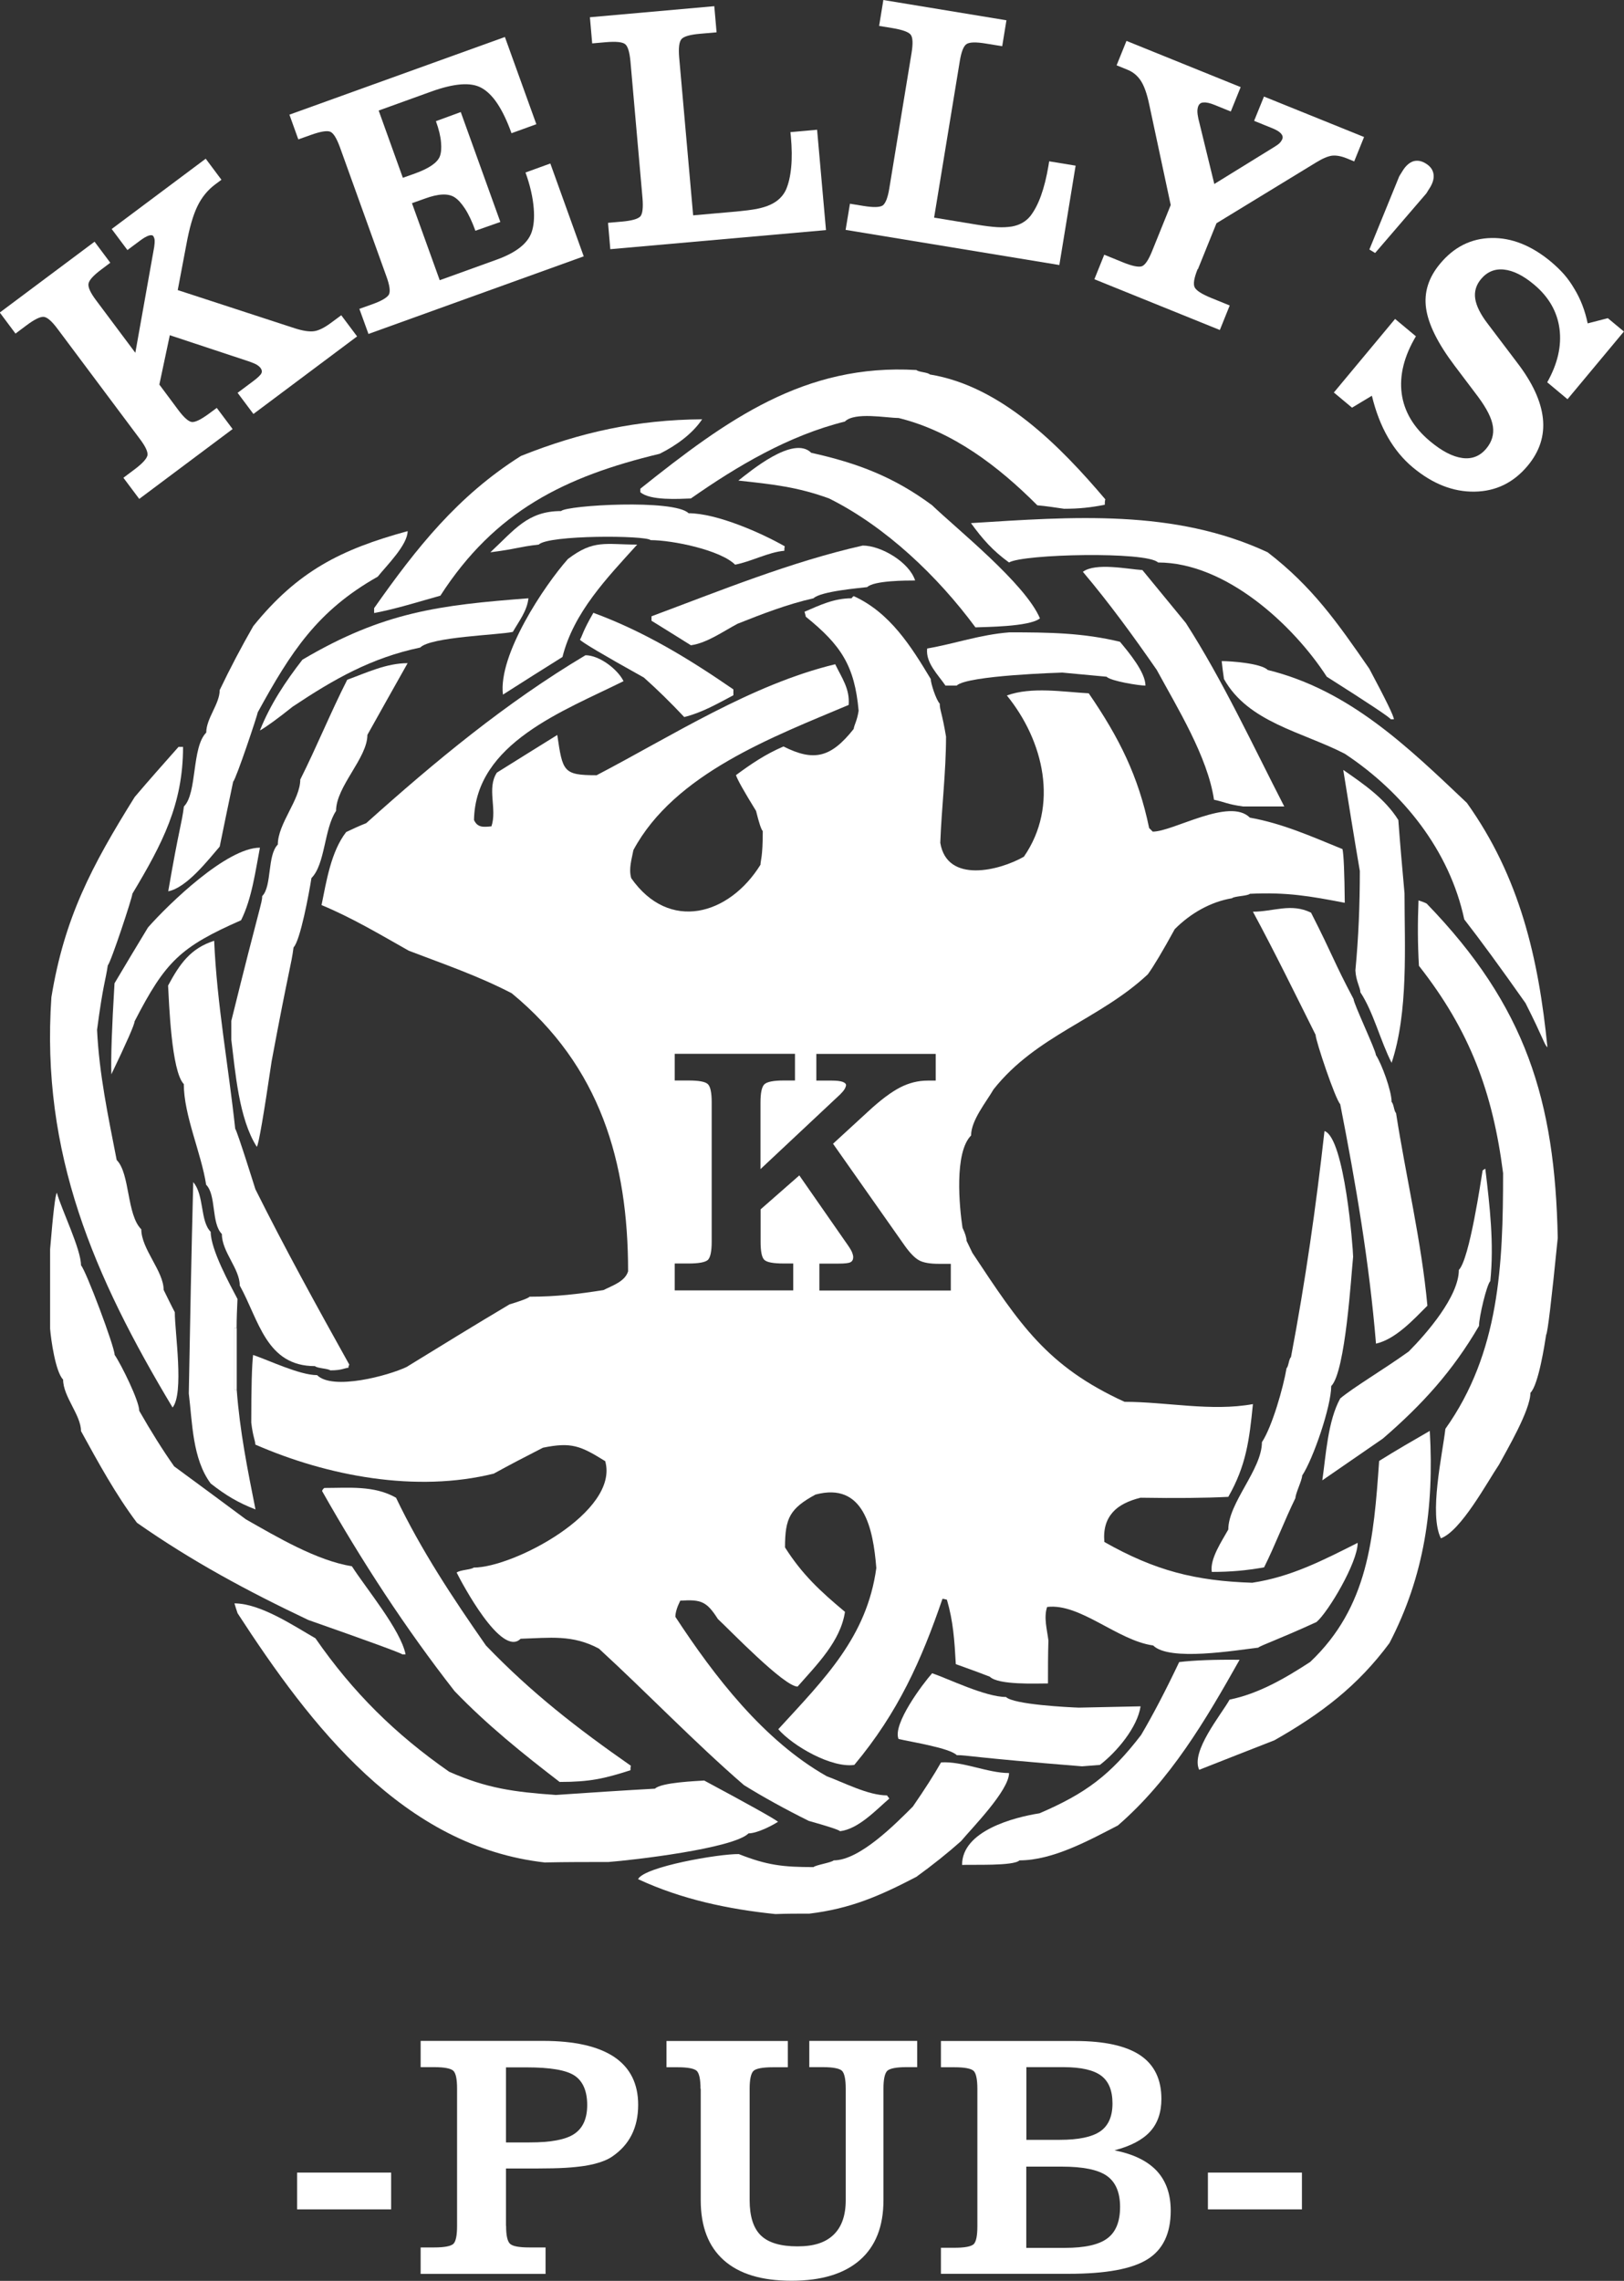
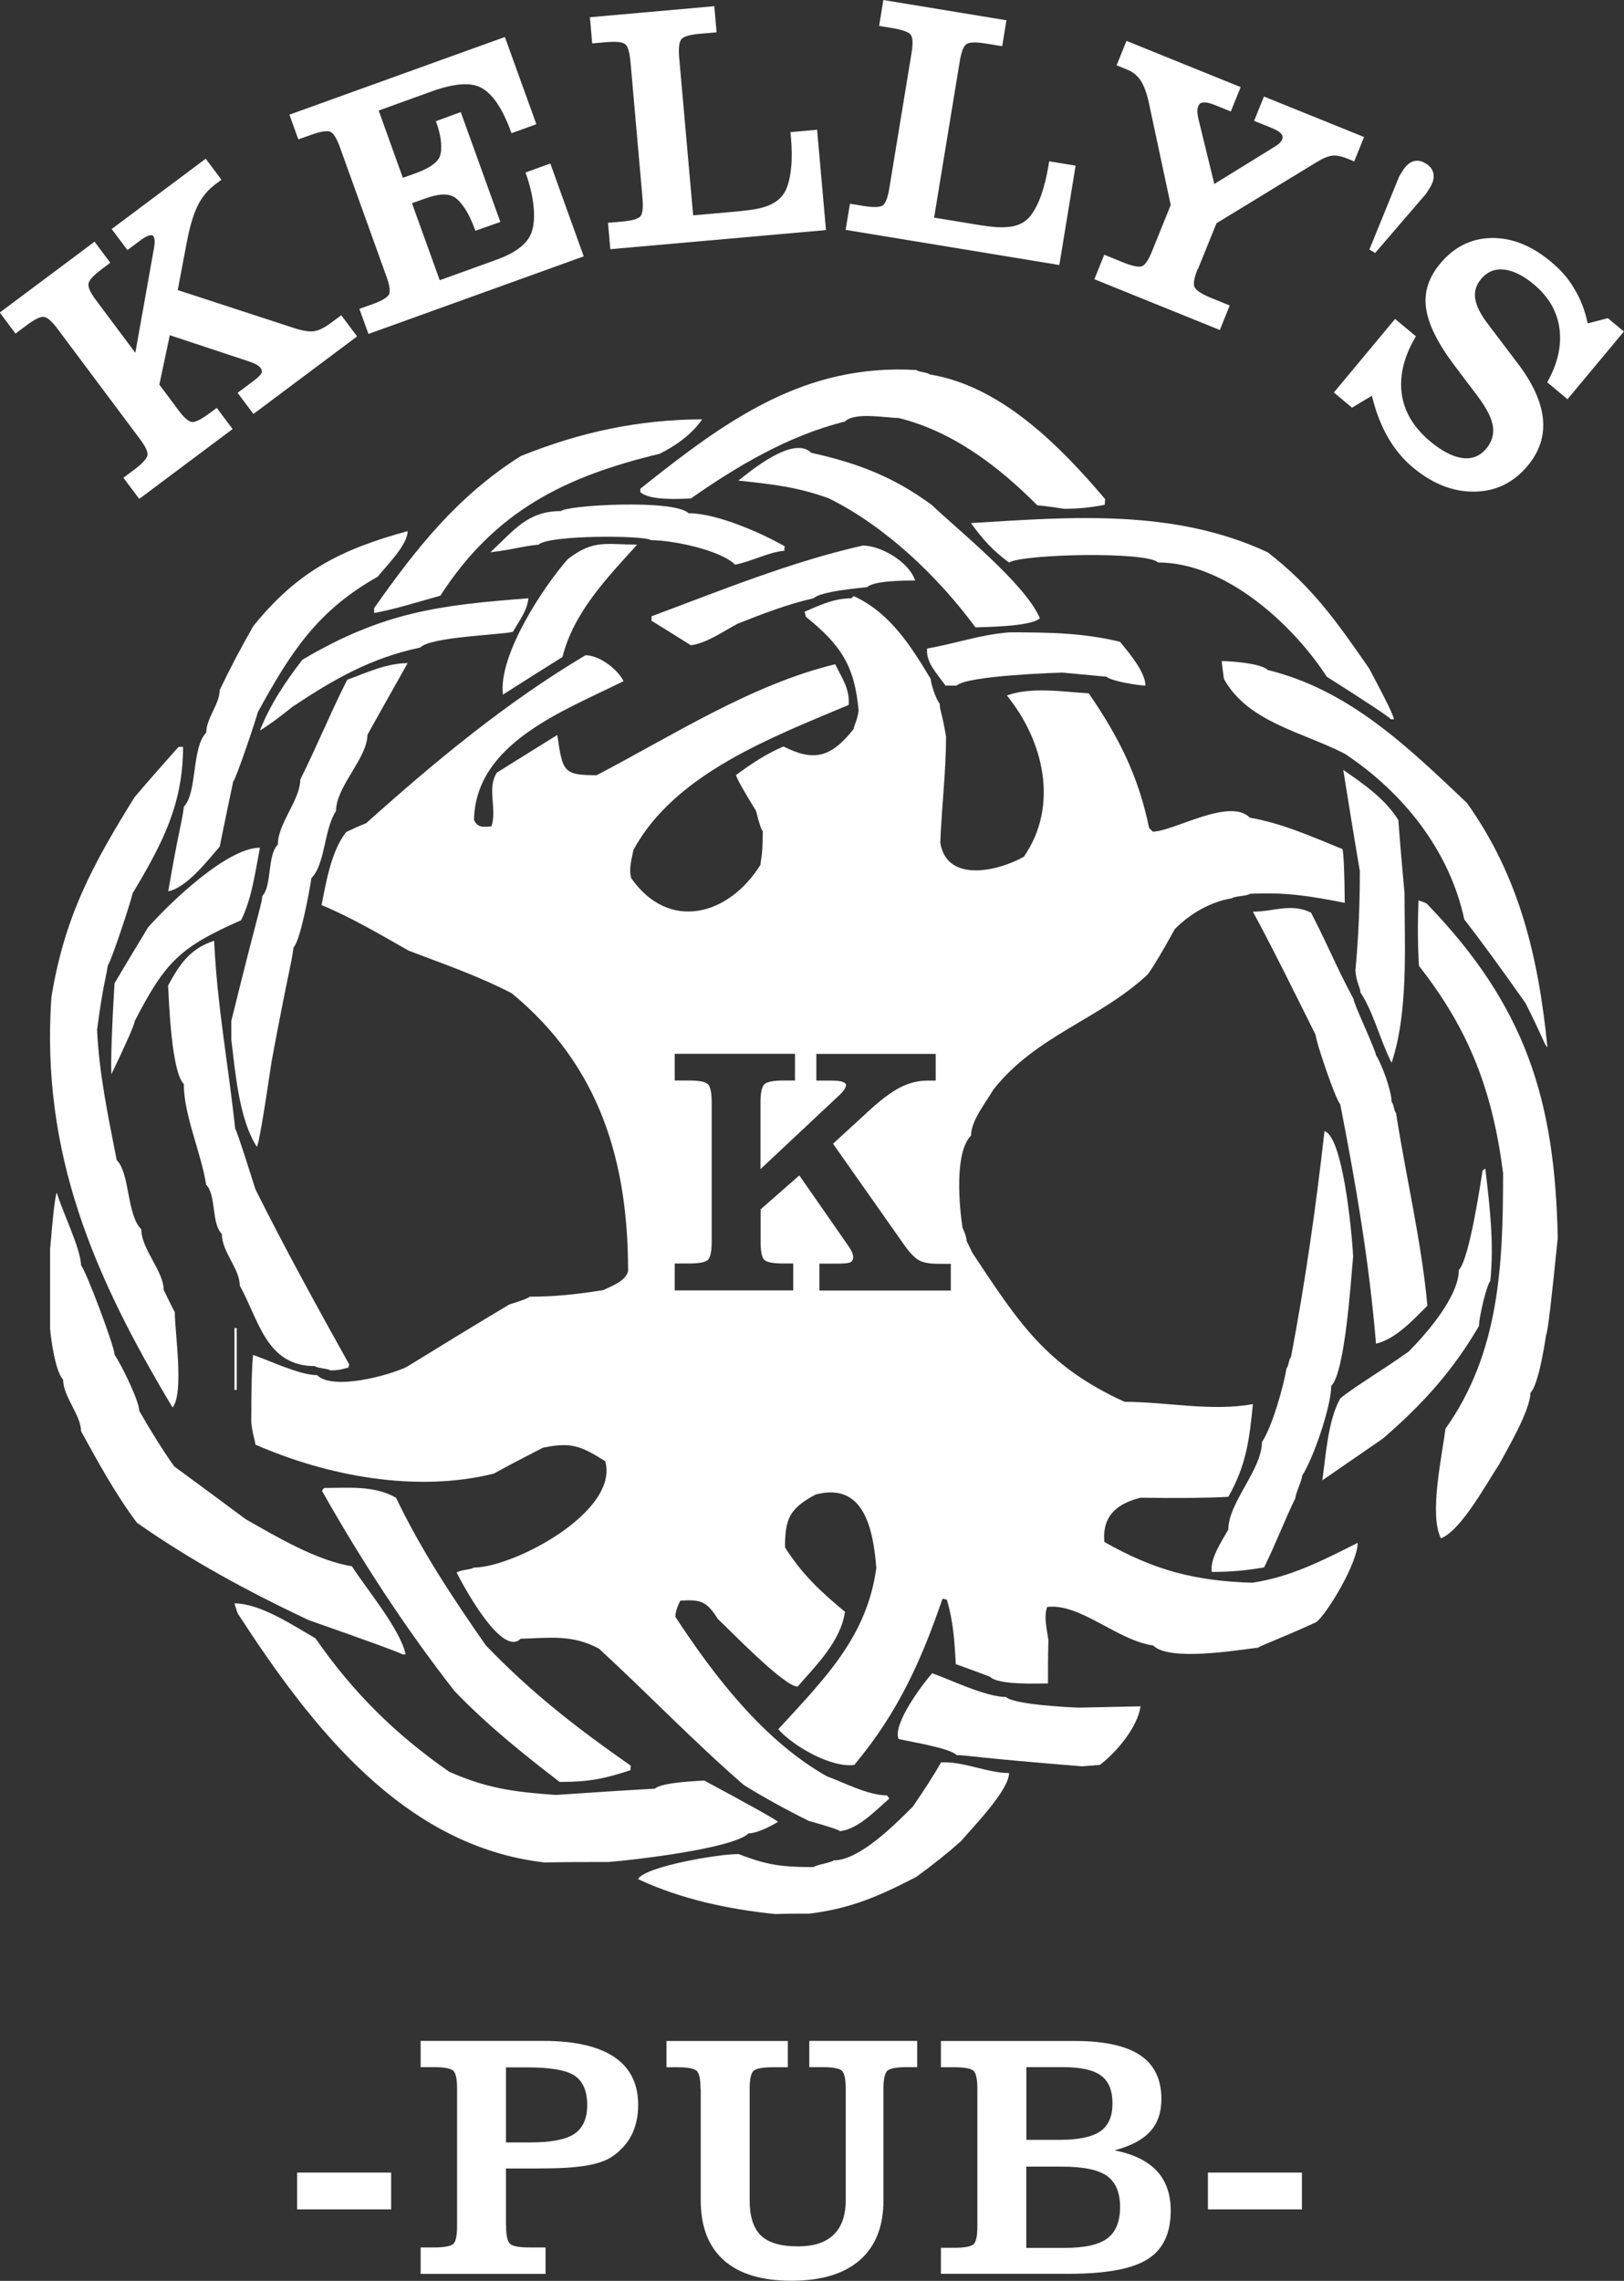
<svg xmlns="http://www.w3.org/2000/svg" id="Layer_2" data-name="Layer 2" viewBox="0 0 149.76 210.25">
  <rect x="0" y="0" width="149.76" height="210.25" fill="#333333" stroke="none" />
  <defs>
    <style>      .cls-1 {        fill-rule: evenodd;      }      .cls-1, .cls-2 {        fill: #fff;      }    </style>
  </defs>
  <g id="Layer_1-2" data-name="Layer 1">
    <g>
      <path class="cls-2" d="M14.68,35.43l1.75,2.35c.52.7.94,1.07,1.25,1.12.31.04.85-.22,1.62-.79l.69-.51,1.46,1.95-8.61,6.44-1.46-1.95,1-.75c.74-.55,1.15-1,1.22-1.32.05-.32-.19-.83-.72-1.53l-7.57-10.12c-.52-.7-.94-1.07-1.26-1.11-.32-.04-.86.22-1.62.79l-1,.75-1.45-1.94,8.74-6.53,1.45,1.94-.81.61c-.75.56-1.15,1-1.2,1.33-.05.32.18.83.7,1.52l3.62,4.84,1.74-9.76c.03-.23.05-.44.04-.63-.01-.12-.05-.24-.11-.35-.08-.11-.23-.13-.44-.06-.21.07-.49.23-.82.48l-1.14.85-1.45-1.94,8.67-6.48,1.45,1.94-.59.44c-.68.51-1.23,1.18-1.63,2.01-.4.83-.74,2.01-1.02,3.55l-.79,4.17,10.76,3.51c.77.25,1.37.34,1.81.28.44-.06.98-.33,1.63-.82l.88-.65,1.46,1.95-9.56,7.15-1.46-1.95,1.38-1.03c.46-.34.73-.6.81-.76.08-.16.05-.33-.08-.51-.07-.09-.17-.18-.31-.27-.14-.09-.38-.19-.71-.31l-7.34-2.43-.97,4.57Z" />
      <path class="cls-2" d="M33.97,30.76l-.83-2.29,1.18-.42c.87-.31,1.39-.62,1.55-.91.14-.29.06-.85-.24-1.67l-4.28-11.89c-.3-.82-.59-1.3-.88-1.43-.29-.13-.88-.04-1.78.28l-1.18.42-.82-2.28,19.87-7.16,2.9,8.04-2.29.83c-.41-1.14-.85-2.05-1.31-2.74-.46-.69-.96-1.17-1.48-1.45-.97-.53-2.5-.41-4.61.35l-4.85,1.75,2.23,6.2,1.15-.41c1.26-.46,2.01-.97,2.25-1.54.13-.32.17-.76.12-1.31-.04-.55-.2-1.21-.47-1.96l2.29-.84,3.65,10.13-2.3.81c-.3-.83-.62-1.51-.95-2.02-.34-.52-.66-.87-.98-1.07-.58-.37-1.49-.33-2.74.13l-1.18.42,2.56,7.1,5.29-1.91c1.76-.64,2.83-1.48,3.19-2.53.2-.59.26-1.32.19-2.18-.08-1.01-.33-2.12-.76-3.31l2.29-.83,3.08,8.56-19.87,7.16Z" />
      <path class="cls-2" d="M54.4,1.59l11.47-1.02.21,2.41-1.49.13c-.96.08-1.54.25-1.75.5-.21.25-.28.8-.21,1.67l1.29,14.57,3.98-.35c.75-.07,1.37-.15,1.87-.24.5-.1.93-.23,1.29-.4.67-.31,1.14-.77,1.42-1.37.24-.55.4-1.24.48-2.07.08-.82.07-1.77-.03-2.85l-.04-.39,2.46-.22.82,9.25-19.89,1.76-.21-2.43,1.25-.11c.92-.08,1.5-.24,1.73-.48.21-.25.27-.81.2-1.68l-1.11-12.59c-.08-.87-.24-1.41-.49-1.61-.25-.2-.84-.26-1.79-.18l-1.25.11-.21-2.41Z" />
      <path class="cls-2" d="M81.45,0l11.36,1.87-.39,2.39-1.48-.24c-.95-.16-1.55-.14-1.82.05-.27.19-.47.71-.61,1.56l-2.37,14.43,3.95.65c.74.12,1.36.2,1.87.23.51.03.96,0,1.35-.06.73-.13,1.3-.46,1.71-.97.37-.48.7-1.1.98-1.88.28-.78.51-1.7.69-2.77l.06-.39,2.44.4-1.5,9.16-19.71-3.24.4-2.41,1.23.2c.92.15,1.51.14,1.79-.04.26-.19.47-.71.61-1.58l2.05-12.47c.14-.86.12-1.42-.07-1.68-.19-.26-.75-.46-1.69-.62l-1.23-.2.39-2.39Z" />
      <path class="cls-2" d="M110.44,24.81c-.32.8-.42,1.35-.28,1.66.14.3.64.63,1.52.99l1.72.7-.91,2.26-11.57-4.68.91-2.26,1.72.7c.86.35,1.45.47,1.76.36.3-.12.61-.59.94-1.41l1.71-4.23-1.98-9.26c-.21-1-.47-1.73-.78-2.2-.31-.47-.72-.81-1.25-1.02l-.98-.4.91-2.25,10.53,4.26-.91,2.25-1.45-.59c-.46-.19-.82-.27-1.06-.24-.24,0-.4.12-.49.34-.05.14-.08.29-.08.47,0,.17.03.4.09.68l1.47,6.02,5.51-3.4c.24-.15.42-.27.52-.38.1-.1.18-.22.24-.36.07-.17.03-.34-.12-.51-.15-.17-.4-.32-.73-.46l-1.75-.71.91-2.24,9.23,3.73-.91,2.25-.68-.28c-.52-.21-.97-.29-1.36-.25-.38.05-.88.26-1.48.63l-9.18,5.6-1.71,4.23Z" />
      <path class="cls-2" d="M126.28,23l2.75-6.74.12-.2.2-.32c.27-.44.6-.74.97-.87.37-.11.76-.05,1.16.2.41.25.64.56.71.95.07.38-.04.81-.32,1.27l-.21.33-.12.2-4.73,5.5-.53-.32Z" />
      <path class="cls-2" d="M122.98,36.21l5.67-6.81,1.92,1.6c-1.1,1.85-1.53,3.61-1.31,5.28.23,1.67,1.1,3.13,2.62,4.4,1.09.91,2.08,1.42,2.97,1.54.89.12,1.63-.17,2.21-.87.52-.62.72-1.31.61-2.05-.11-.75-.57-1.65-1.37-2.73l-2.16-2.86c-1.55-2.05-2.42-3.81-2.63-5.28-.21-1.47.22-2.84,1.29-4.12,1.28-1.54,2.85-2.33,4.72-2.37,1.87-.04,3.71.69,5.51,2.19.46.39.87.78,1.21,1.17.34.39.66.84.95,1.34.56.92.97,1.97,1.22,3.17l1.86-.48,1.48,1.23-5.2,6.24-1.87-1.56c.96-1.71,1.34-3.35,1.13-4.94-.21-1.58-1-2.95-2.36-4.08-.99-.83-1.91-1.28-2.76-1.37-.85-.09-1.56.21-2.12.88-.45.54-.63,1.15-.53,1.81.1.66.49,1.45,1.18,2.34l2.68,3.54c1.42,1.85,2.21,3.56,2.38,5.15.17,1.59-.3,3.04-1.4,4.36-1.3,1.56-2.93,2.36-4.9,2.39-1.97.03-3.86-.71-5.69-2.23-.91-.76-1.68-1.69-2.31-2.79-.63-1.1-1.12-2.37-1.47-3.82l-1.83,1.1-1.69-1.41Z" />
    </g>
    <g>
      <path class="cls-1" d="M71.51,176.44c-4.37-.45-8.67-1.36-12.67-3.22.58-1.15,7.47-2.34,9.29-2.31,2.6,1.03,4.08,1.2,6.89,1.2.21-.2,1.65-.41,1.86-.62,2.39,0,5.69-3.35,7.3-4.96q1.65-2.39,2.6-4.07c1.98-.13,4.29.98,6.27.98,0,1.61-3.43,5.08-4.42,6.27q-1.85,1.65-4.13,3.3c-3.42,1.78-6.07,2.93-9.86,3.39-1.07,0-2.1,0-3.14.04Z" />
-       <path class="cls-1" d="M88.72,171.9c0-3.14,4.79-4.38,7.14-4.75,4.24-1.82,6.52-3.51,9.37-7.22q1.65-2.8,3.51-6.72,2.1-.25,5.57-.21c-3.14,5.58-6.36,11.06-11.22,15.27-2.64,1.36-5.99,3.22-9.08,3.22-.53.54-4.37.37-5.29.42Z" />
      <path class="cls-1" d="M50.3,171.69c-13.12-1.45-21.66-12.62-28.39-22.98-.12-.33-.2-.62-.29-.91,2.39,0,5.45,2.06,7.47,3.22,3.46,4.99,7.35,8.83,12.33,12.3,3.47,1.53,5.94,1.86,9.82,2.14,3.05-.21,6.11-.41,9.16-.58.58-.58,3.84-.7,4.54-.75q6.15,3.3,6.81,3.8c-.57.37-1.94,1.07-2.72,1.07-1.4,1.4-10.69,2.47-12.92,2.64-1.94,0-3.88,0-5.82.04Z" />
      <path class="cls-1" d="M51.62,164.27c-3.39-2.6-6.72-5.28-9.7-8.38-4.54-5.81-8.58-12.01-12.22-18.45.04-.13.12-.21.21-.28,2.27,0,4.58-.25,6.61.9,2.31,4.83,5.24,9.25,8.29,13.62,4.2,4.37,8.42,7.64,13.37,11.09-.04.13-.04.25-.04.41-2.43.78-3.75,1.08-6.52,1.08Z" />
-       <path class="cls-1" d="M110.59,163.15c-.82-1.69,2.02-5.08,2.8-6.48,2.68-.54,5.16-1.99,7.43-3.47,5.37-5.08,5.86-11.4,6.36-18.53,1.53-.96,3.09-1.86,4.67-2.77.41,7.06-.5,13.37-3.72,19.56-2.93,3.96-6.31,6.52-10.61,8.96-2.31.9-4.62,1.81-6.93,2.72Z" />
      <path class="cls-1" d="M99.78,162.82c-10.32-.83-10.52-1.03-11.55-1.03-.66-.66-4.12-1.2-5.37-1.49-.57-1.36,2.23-5.08,3.1-6.06,1.45.49,4.91,2.19,6.81,2.19.7.7,5.81.95,6.72.98,1.9-.04,3.79-.08,5.69-.12-.29,1.94-2.19,4.2-3.75,5.4-.58.05-1.12.09-1.65.13Z" />
      <path class="cls-1" d="M37.1,152.5q-.21-.2-8.67-3.17c-5.57-2.64-10.73-5.41-15.8-8.96-1.98-2.64-3.55-5.52-5.16-8.45,0-1.48-1.65-3.17-1.65-4.75-.7-.7-1.12-3.67-1.2-4.7v-7.31q.41-4.95.62-5.21c.46,1.61,2.23,5.21,2.23,6.69.45.46,3.1,7.51,3.1,8.25.62.91,2.27,4.25,2.27,5.16q1.65,2.89,3.22,5.12c2.19,1.61,4.38,3.22,6.61,4.88,2.89,1.64,6.52,3.8,9.78,4.33,1.32,2.06,4.5,5.86,4.95,8.12h-.29Z" />
      <path class="cls-1" d="M111.75,144.91c-.21-1.2.95-2.89,1.52-3.92,0-2.47,3.1-5.53,3.1-8.05.95-1.44,1.98-5.08,2.27-6.81.2-.2.2-.83.41-1.03,1.32-6.94,2.31-13.87,3.09-20.84,1.86.62,2.64,10.89,2.64,11.59-.17,1.61-.7,10.61-2.02,11.92,0,1.86-1.65,6.69-2.68,8.25,0,.41-.62,1.66-.62,2.07-1.03,2.11-1.86,4.33-2.89,6.39-1.65.29-3.05.42-4.83.42Z" />
      <path class="cls-1" d="M132.88,141.81c-1.12-2.22.12-7.64.41-10.1,4.99-7.02,5.32-15.11,5.32-23.57-.95-7.43-3.05-13.12-7.76-19.11-.12-2.02-.12-4-.04-6.03.25.08.5.16.75.29,9.16,9.45,11.84,18.16,12.09,30.83q-.87,8.7-1.07,8.92c-.12.78-.7,4.62-1.45,5.35,0,1.62-2.23,5.37-2.89,6.61-1.11,1.65-3.5,6.1-5.36,6.8Z" />
-       <path class="cls-1" d="M21.83,122.42h-.21v5.7h.21c.29,3.84.99,7.3,1.73,11.02-1.61-.62-2.77-1.32-4.13-2.39-1.69-2.27-1.69-5.61-2.02-8.3.12-6.52.24-13,.41-19.48,1.03,1.2.62,3.59,1.61,4.58,0,1.65,1.78,4.87,2.47,6.19-.04.86-.08,1.78-.08,2.68Z" />
      <path class="cls-1" d="M121.94,136.45c.33-2.27.5-5.45,1.65-7.54,1.24-1.04,4.04-2.69,6.32-4.33,1.65-1.66,4.62-5.08,4.62-7.52.99-.98,2.06-8.42,2.19-9.16.08-.08.17-.12.25-.17.41,3.43.82,6.89.46,10.36-.33.33-1.04,3.3-1.04,4.13-2.43,4.17-5.24,7.26-8.87,10.39-1.85,1.28-3.71,2.56-5.57,3.84Z" />
      <path class="cls-1" d="M15.93,129.77c-7.26-12.1-12.18-23.44-11.19-37.85,1.2-7.31,3.68-12.04,7.68-18.45,1.32-1.56,2.69-3.09,4.04-4.62h.42c0,5.28-1.9,8.91-4.67,13.53,0,.33-1.98,6.32-2.27,6.61-.21,1.44-.42,1.65-.99,5.94.2,4.12,1.03,8,1.81,12,1.24,1.24.91,5.04,2.27,6.39,0,1.82,2.06,3.85,2.06,5.58.33.66.66,1.36,1.03,2.06,0,1.86.87,7.47-.21,8.79Z" />
      <path class="cls-1" d="M21.83,122.42v5.7h-.21v-5.7h.21Z" />
      <path class="cls-1" d="M30.49,126.34c-.21-.2-1.24-.2-1.44-.41-4.5,0-5.16-4.21-6.94-7.43,0-1.56-1.65-3.09-1.65-4.75-.99-.99-.5-3.59-1.45-4.54-.45-2.93-2.06-6.39-2.06-9.28-1.15-1.16-1.36-7.55-1.45-9.08,1.07-1.99,2.06-3.43,4.25-4.13.25,5.82,1.32,11.55,1.94,17.33.17.16,1.86,5.57,1.86,5.57,2.72,5.45,5.7,10.86,8.66,16.17-.04.08-.08.17-.08.29-.41.04-.62.24-1.65.24Z" />
      <path class="cls-1" d="M126.89,123.86c-.62-7.51-1.86-14.73-3.3-22.08-.45-.45-2.27-5.86-2.27-6.39-1.9-3.8-3.75-7.59-5.78-11.35,1.9,0,3.51-.82,5.36.09,2.06,4.04,2.06,4.45,3.92,7.96,0,.41,2.06,4.75,2.06,5.16.54.83,1.45,3.3,1.45,4.33.21.2.21.83.41,1.03.91,5.86,2.35,11.85,2.89,17.75-1.28,1.28-2.93,3.09-4.75,3.5Z" />
      <path class="cls-1" d="M23.68,105.71c-1.65-2.57-1.98-6.9-2.35-9.87v-1.73c2.64-10.69,2.85-10.89,2.85-11.51.91-.91.45-3.76,1.44-4.75,0-1.94,2.07-4.13,2.07-5.99,1.53-3.05,2.8-6.19,4.33-9.2,1.81-.66,3.63-1.53,5.57-1.53-1.23,2.19-2.47,4.38-3.71,6.61,0,2.14-2.89,4.75-2.89,7.01-1.11,1.66-.99,4.91-2.27,6.19-.21,1.36-1.03,5.78-1.65,6.39-.21,1.65-.41,1.86-2.02,10.49q-1.11,7.51-1.36,7.88Z" />
      <path class="cls-1" d="M10.27,99.02q-.08-2.23.29-8.38c1.03-1.73,2.06-3.46,3.09-5.15,1.94-2.19,7.26-7.35,10.32-7.35-.41,2.11-.74,4.7-1.74,6.69-5.61,2.47-6.97,3.79-9.82,9.32q0,.42-2.14,4.88Z" />
      <path class="cls-1" d="M128.34,97.99c-1.04-2.02-1.69-4.71-2.89-6.52,0-.41-.41-1.03-.46-2.02.29-3.05.41-6.06.41-9.16-.54-3.14-1.03-6.23-1.53-9.32,1.89,1.31,3.84,2.64,5.08,4.62.16,2.22.37,4.5.57,6.76,0,4.91.37,10.94-1.2,15.65Z" />
      <path class="cls-1" d="M142.7,96.55c-.33-.33-.33-.74-2.02-4.08q-3.46-4.91-5.65-7.72c-1.36-6.36-5.65-11.72-11.02-15.27-3.92-2.02-8.91-2.89-11.14-6.89-.08-.58-.16-1.12-.21-1.65.86,0,3.63.2,4.25.82,7.55,1.86,12.92,7.1,18.36,12.25,4.87,6.82,6.61,14.29,7.43,22.54Z" />
      <path class="cls-1" d="M15.51,82.18c1.03-5.98,1.24-6.18,1.45-7.84,1.24-1.23.7-5.45,2.06-6.81,0-1.32,1.24-2.64,1.24-3.92q1.44-3.01,3.1-5.9c4.08-5.04,8.04-7.06,14.23-8.75,0,1.28-1.98,3.22-2.76,4.2-5.57,3.14-8.01,6.94-11.06,12.5,0,.17-1.98,6.11-2.27,6.4-.42,1.98-.83,3.97-1.24,5.98-1.07,1.24-3.05,3.8-4.75,4.12Z" />
-       <path class="cls-1" d="M114.63,74.34c-1.45-.2-1.65-.4-2.68-.62-.58-3.96-3.42-8.54-5.28-11.97-2.14-3.09-4.37-6.15-6.81-9.04,1.16-.87,4.13-.25,5.49-.16,1.32,1.61,2.64,3.22,4,4.87,3.43,5.33,6.19,11.31,9.08,16.92h-3.8Z" />
+       <path class="cls-1" d="M114.63,74.34h-3.8Z" />
      <path class="cls-1" d="M23.97,67.33c.95-2.39,2.35-4.5,3.92-6.52,7.47-4.41,12.63-5.03,20.84-5.66-.12,1.16-.87,2.11-1.44,3.1-1.36.29-7.55.45-8.54,1.44-4.5.95-7.92,2.89-11.76,5.45q-2.07,1.65-3.01,2.19Z" />
      <path class="cls-1" d="M128.25,66.3q-.17-.29-5.9-3.92c-3.1-4.79-9.32-10.53-15.56-10.53-1.03-1.04-12.46-.78-13.74,0-1.49-1.08-2.44-2.15-3.51-3.63,9.32-.58,18.74-1.33,27.36,2.69,4.12,3.17,6.43,6.48,9.37,10.73q2.27,4.25,2.27,4.66h-.29Z" />
-       <path class="cls-1" d="M63.09,66.09q-1.86-1.98-3.71-3.63-5.69-3.17-5.9-3.5c.21-.29.21-.7,1.24-2.47,4.71,1.73,8.83,4.25,12.91,7.06v.54c-1.48.78-2.89,1.6-4.54,2.01Z" />
      <path class="cls-1" d="M46.38,64.03c-.45-3.67,3.8-10.03,5.99-12.5,2.39-1.82,3.46-1.33,6.39-1.33-2.76,3.05-5.86,6.24-6.89,10.36-1.86,1.16-3.67,2.31-5.49,3.47Z" />
      <path class="cls-1" d="M87.19,63.2c-.66-.98-1.85-2.1-1.69-3.42,2.6-.45,4.87-1.28,7.59-1.49,3.62,0,6.77.04,10.19.87.79.95,2.35,2.8,2.35,4.04-.58,0-3.18-.41-3.59-.82-1.36-.13-2.72-.25-4.08-.38,0,0-8.79.25-9.74,1.2h-1.03Z" />
      <path class="cls-1" d="M63.71,59.48c-1.24-.78-2.44-1.52-3.63-2.26v-.41c6.31-2.35,12.87-5.03,19.48-6.52,1.69,0,4.29,1.53,4.83,3.22-.78,0-3.79,0-4.42.61-.62.08-4.29.38-4.95,1.03-2.4.54-4.75,1.45-7.01,2.35-1.32.7-2.81,1.77-4.29,1.98Z" />
      <path class="cls-1" d="M89.96,57.84c-3.47-4.7-8.26-9.28-13.5-11.89-2.93-1.07-5.24-1.31-8.37-1.65,1.07-.83,5.07-4.21,6.72-2.56,4.29.95,7.63,2.23,11.14,4.83,2.27,2.18,8.59,7.22,9.95,10.43-.95.79-5.16.79-5.94.83Z" />
      <path class="cls-1" d="M34.5,56.51v-.45c3.92-5.57,7.72-10.36,13.54-14.03,5.48-2.19,10.73-3.34,16.71-3.38-.91,1.36-2.43,2.44-3.92,3.18-8.75,2.1-15.19,5.28-20.22,13.08-2.06.57-4,1.2-6.11,1.6Z" />
      <path class="cls-1" d="M67.8,52.06c-1.36-1.36-5.78-2.27-7.8-2.27-.45-.45-9.41-.49-10.32.41-1.86.21-2.06.41-4.46.71,2.23-2.07,3.43-3.8,6.52-3.8.53-.54,10.44-1.12,11.76.2,2.6,0,6.72,1.82,8.87,3.05-.04.13-.04.25-.04.41-1.49.13-3.05,1-4.54,1.28Z" />
      <path class="cls-1" d="M98.13,46.9c-.83-.12-1.65-.25-2.47-.32-3.59-3.6-7.8-6.82-12.8-8.05-1.11,0-4.04-.58-4.95.33-5.16,1.28-9.9,4.08-14.2,7.09-1.12.04-3.76.21-4.66-.58v-.32c7.97-6.36,15.14-11.55,25.46-10.94.21.2,1.04.2,1.24.41,6.6,1.07,12.05,6.64,16.18,11.51-.05.17-.05.33-.05.5-1.28.25-2.35.37-3.75.37Z" />
      <path class="cls-1" d="M115.5,145.9c-5.28-.17-9-1.12-13.66-3.76-.21-2.39,1.15-3.54,3.34-4.08q4.95.08,8.09-.08c1.65-2.89,1.94-5.24,2.27-8.55-3.84.7-7.97-.21-11.84-.21-7.18-3.29-9.66-7.14-14.03-13.73l-.54-1.12q0-.41-.37-1.19c-.29-1.9-.78-6.94.79-8.51,0-1.4,1.4-3.09,2.07-4.25,3.96-5,9.78-6.44,14.23-10.61q.83-1.15,2.48-4.16c1.44-1.45,3.3-2.52,5.28-2.85.21-.2,1.44-.2,1.65-.41,3.43-.16,5.53.21,8.75.83q-.04-4.17-.21-4.95c-2.93-1.19-5.49-2.35-8.54-2.9-1.89-1.89-7.06,1.29-8.96,1.29-.12-.13-.25-.25-.33-.33-.99-4.79-2.77-8.34-5.57-12.42-2.35-.13-5.28-.63-7.55.2,3.39,4.17,4.83,10.15,1.57,14.86-2.23,1.28-7.09,2.51-7.71-1.28.12-3.26.53-6.52.53-9.79-.37-2.22-.58-2.43-.58-3.04-.33-.33-.83-1.86-.83-2.27-1.81-3.01-3.75-6.11-7.1-7.64-.08.04-.16.13-.2.2-1.62,0-2.89.62-4.34,1.24.04.12.08.29.12.46,3.26,2.63,4.5,4.53,4.87,8.67-.16.98-.37,1.19-.46,1.68-2.1,2.65-3.67,3.02-6.47,1.61-1.65.71-2.93,1.57-4.38,2.64q.17.58,1.85,3.3.41,1.66.62,1.86c0,2.47-.21,2.69-.21,3.1-2.89,4.66-8.42,6.23-11.92,1.24-.25-.87.04-1.73.2-2.59,3.8-7.07,12.92-10.45,19.85-13.38.12-1.48-.62-2.47-1.24-3.75-7.72,1.86-15.06,6.61-22,10.23-3.09,0-3.13-.33-3.63-3.71-1.86,1.15-3.71,2.31-5.57,3.47-.95,1.44.04,3.34-.5,4.95-.78.08-1.28.12-1.61-.58.13-7.1,8.29-10.06,13.79-12.8-.54-1.1-2.23-2.39-3.51-2.39-7.35,4.38-13.86,9.78-20.22,15.48-.62.24-1.24.53-1.85.82-1.4,1.81-1.82,4.54-2.27,6.73,2.8,1.16,5.41,2.72,8.05,4.21,3.22,1.23,6.39,2.31,9.49,3.92,8.17,6.73,10.73,15.56,10.73,25.63-.29.95-1.45,1.31-2.27,1.73-2.35.37-4.37.61-6.81.61q-.21.21-1.86.71c-3.18,1.89-6.35,3.84-9.49,5.77-1.65.79-6.81,2.19-8.25.75-1.61,0-4.42-1.36-5.9-1.86q-.17,1.41-.17,6.24c.17,1.4.37,1.61.37,2.02,6.68,2.92,14.85,4.45,21.99,2.68,1.49-.82,3.01-1.61,4.54-2.39,2.64-.54,3.47-.17,5.74,1.24,1.32,4.66-8.46,9.81-12.13,9.81-.21.2-1.24.2-1.57.46.45.9,4.13,7.88,5.9,6.1,2.72-.08,4.78-.4,7.22.91,4.5,4.13,8.75,8.58,13.37,12.58q2.68,1.66,5.98,3.3,2.68.75,2.89.95c1.69-.2,3.3-1.94,4.54-3.01-.08-.12-.17-.21-.21-.29-1.73,0-4-1.19-5.57-1.77-5.82-3.3-10.36-9.21-13.95-14.69q0-.58.45-1.49c1.94-.13,2.44.08,3.47,1.69,1.11,1.03,6.11,6.23,7.35,6.23,1.77-2.02,3.96-4.17,4.37-6.89-2.27-1.89-3.96-3.46-5.53-5.94,0-2.72.46-3.59,2.81-4.87,4.46-1.19,5.32,3.14,5.61,6.77-.87,6.35-4.75,10.18-9.04,14.86,1.36,1.56,4.91,3.59,7.01,3.29,4.04-4.83,6.19-9.65,8.13-15.31.12,0,.24.04.41.08.58,1.98.7,3.75.82,5.94,1.03.37,2.06.74,3.14,1.16.78.78,4.29.62,5.36.62,0-1.33,0-2.64.04-3.96-.12-.99-.45-2.11-.12-3.09,3.05-.37,6.48,3.09,9.78,3.55,1.49,1.48,7.55.45,9.69.2.21-.2,1.86-.75,5.37-2.36,1.07-.9,3.8-5.48,3.8-7.3-3.22,1.62-6.15,3.14-9.74,3.68ZM87.69,118.96h-12.13v-2.48h1.75c.58,0,.96-.04,1.12-.13.16-.08.25-.24.25-.46,0-.12-.03-.25-.09-.41-.06-.16-.19-.39-.39-.68l-4.49-6.45-3.57,3.13v2.98c0,.89.11,1.45.34,1.67.23.23.83.34,1.8.34h.87v2.48h-10.93v-2.48h1.27c.94,0,1.54-.11,1.79-.33.23-.23.35-.79.35-1.68v-12.85c0-.89-.12-1.45-.35-1.67-.23-.23-.83-.34-1.79-.34h-1.27v-2.46h11.09v2.46h-1.03c-.95,0-1.55.12-1.79.35-.24.23-.36.79-.36,1.67v6.15l7.35-6.89c.17-.17.31-.33.41-.49.06-.11.11-.22.13-.35,0-.14-.11-.24-.33-.32-.22-.07-.54-.11-.96-.11h-1.45v-2.46h11.01v2.46h-.75c-.87,0-1.72.21-2.55.64-.83.43-1.83,1.18-2.99,2.26l-3.18,2.92,6.62,9.41c.48.67.91,1.11,1.3,1.33.39.22,1,.33,1.83.33h1.11v2.48Z" />
    </g>
    <g>
      <path class="cls-2" d="M27.4,203.66v-3.39h8.67v3.39h-8.67Z" />
      <path class="cls-2" d="M46.67,205.19c0,.87.12,1.41.36,1.64.24.23.83.34,1.78.34h1.5v2.44h-11.52v-2.44h1.25c.93,0,1.52-.11,1.77-.33.23-.23.34-.78.34-1.66v-12.64c0-.88-.11-1.42-.34-1.65-.23-.22-.82-.34-1.77-.34h-1.25v-2.42h11.3c2.9,0,5.08.5,6.55,1.48,1.47.99,2.21,2.46,2.21,4.41,0,1.05-.2,1.98-.6,2.77-.4.8-1.01,1.47-1.82,2.02-.55.37-1.36.64-2.44.83-.54.08-1.16.15-1.85.19-.69.04-1.53.06-2.51.06h-2.97v5.28ZM46.67,197.49h2.14c.99,0,1.83-.06,2.51-.19s1.23-.32,1.63-.59c.8-.53,1.2-1.42,1.2-2.67s-.38-2.18-1.15-2.7-2.25-.77-4.45-.77h-1.89v6.92Z" />
      <path class="cls-2" d="M64.6,192.55c0-.88-.12-1.42-.34-1.65-.23-.22-.82-.34-1.77-.34h-1.03v-2.42h11.19v2.42h-1.37c-.97,0-1.57.12-1.8.34-.23.23-.35.78-.35,1.64v10.28c0,1.5.35,2.58,1.04,3.25.7.67,1.82,1,3.37,1s2.59-.36,3.33-1.07c.74-.71,1.12-1.77,1.12-3.18v-10.28c0-.88-.12-1.42-.34-1.65-.23-.22-.82-.34-1.77-.34h-1.25v-2.42h9.95v2.42h-1c-.94,0-1.52.12-1.76.34-.23.23-.35.78-.35,1.64v10.28c0,2.41-.72,4.25-2.17,5.52-1.45,1.27-3.55,1.91-6.31,1.91s-4.82-.63-6.24-1.89c-1.42-1.26-2.13-3.1-2.13-5.53v-10.28Z" />
      <path class="cls-2" d="M86.77,209.61v-2.41h1.25c.93,0,1.52-.11,1.77-.33.23-.23.34-.78.34-1.66v-12.66c0-.88-.12-1.43-.34-1.65-.23-.22-.82-.34-1.77-.34h-1.25v-2.42h12.39c2.68,0,4.67.44,5.98,1.31,1.31.88,1.96,2.22,1.96,4.03,0,1.25-.35,2.26-1.05,3.02-.7.76-1.79,1.33-3.28,1.72,1.75.34,3.05.98,3.91,1.9.85.92,1.28,2.14,1.28,3.66,0,2.09-.71,3.59-2.14,4.48-1.43.9-3.85,1.34-7.27,1.34h-11.78ZM94.65,197.25h3.08c1.73,0,2.97-.26,3.73-.78.75-.52,1.13-1.37,1.13-2.57s-.35-2.04-1.04-2.56c-.69-.52-1.85-.79-3.48-.79h-3.42v6.69ZM94.65,207.21h3.55c1.83,0,3.14-.29,3.92-.88.78-.58,1.17-1.55,1.17-2.89s-.41-2.3-1.22-2.87c-.81-.57-2.2-.85-4.16-.85h-3.27v7.48Z" />
      <path class="cls-2" d="M111.39,203.66v-3.39h8.67v3.39h-8.67Z" />
    </g>
  </g>
</svg>